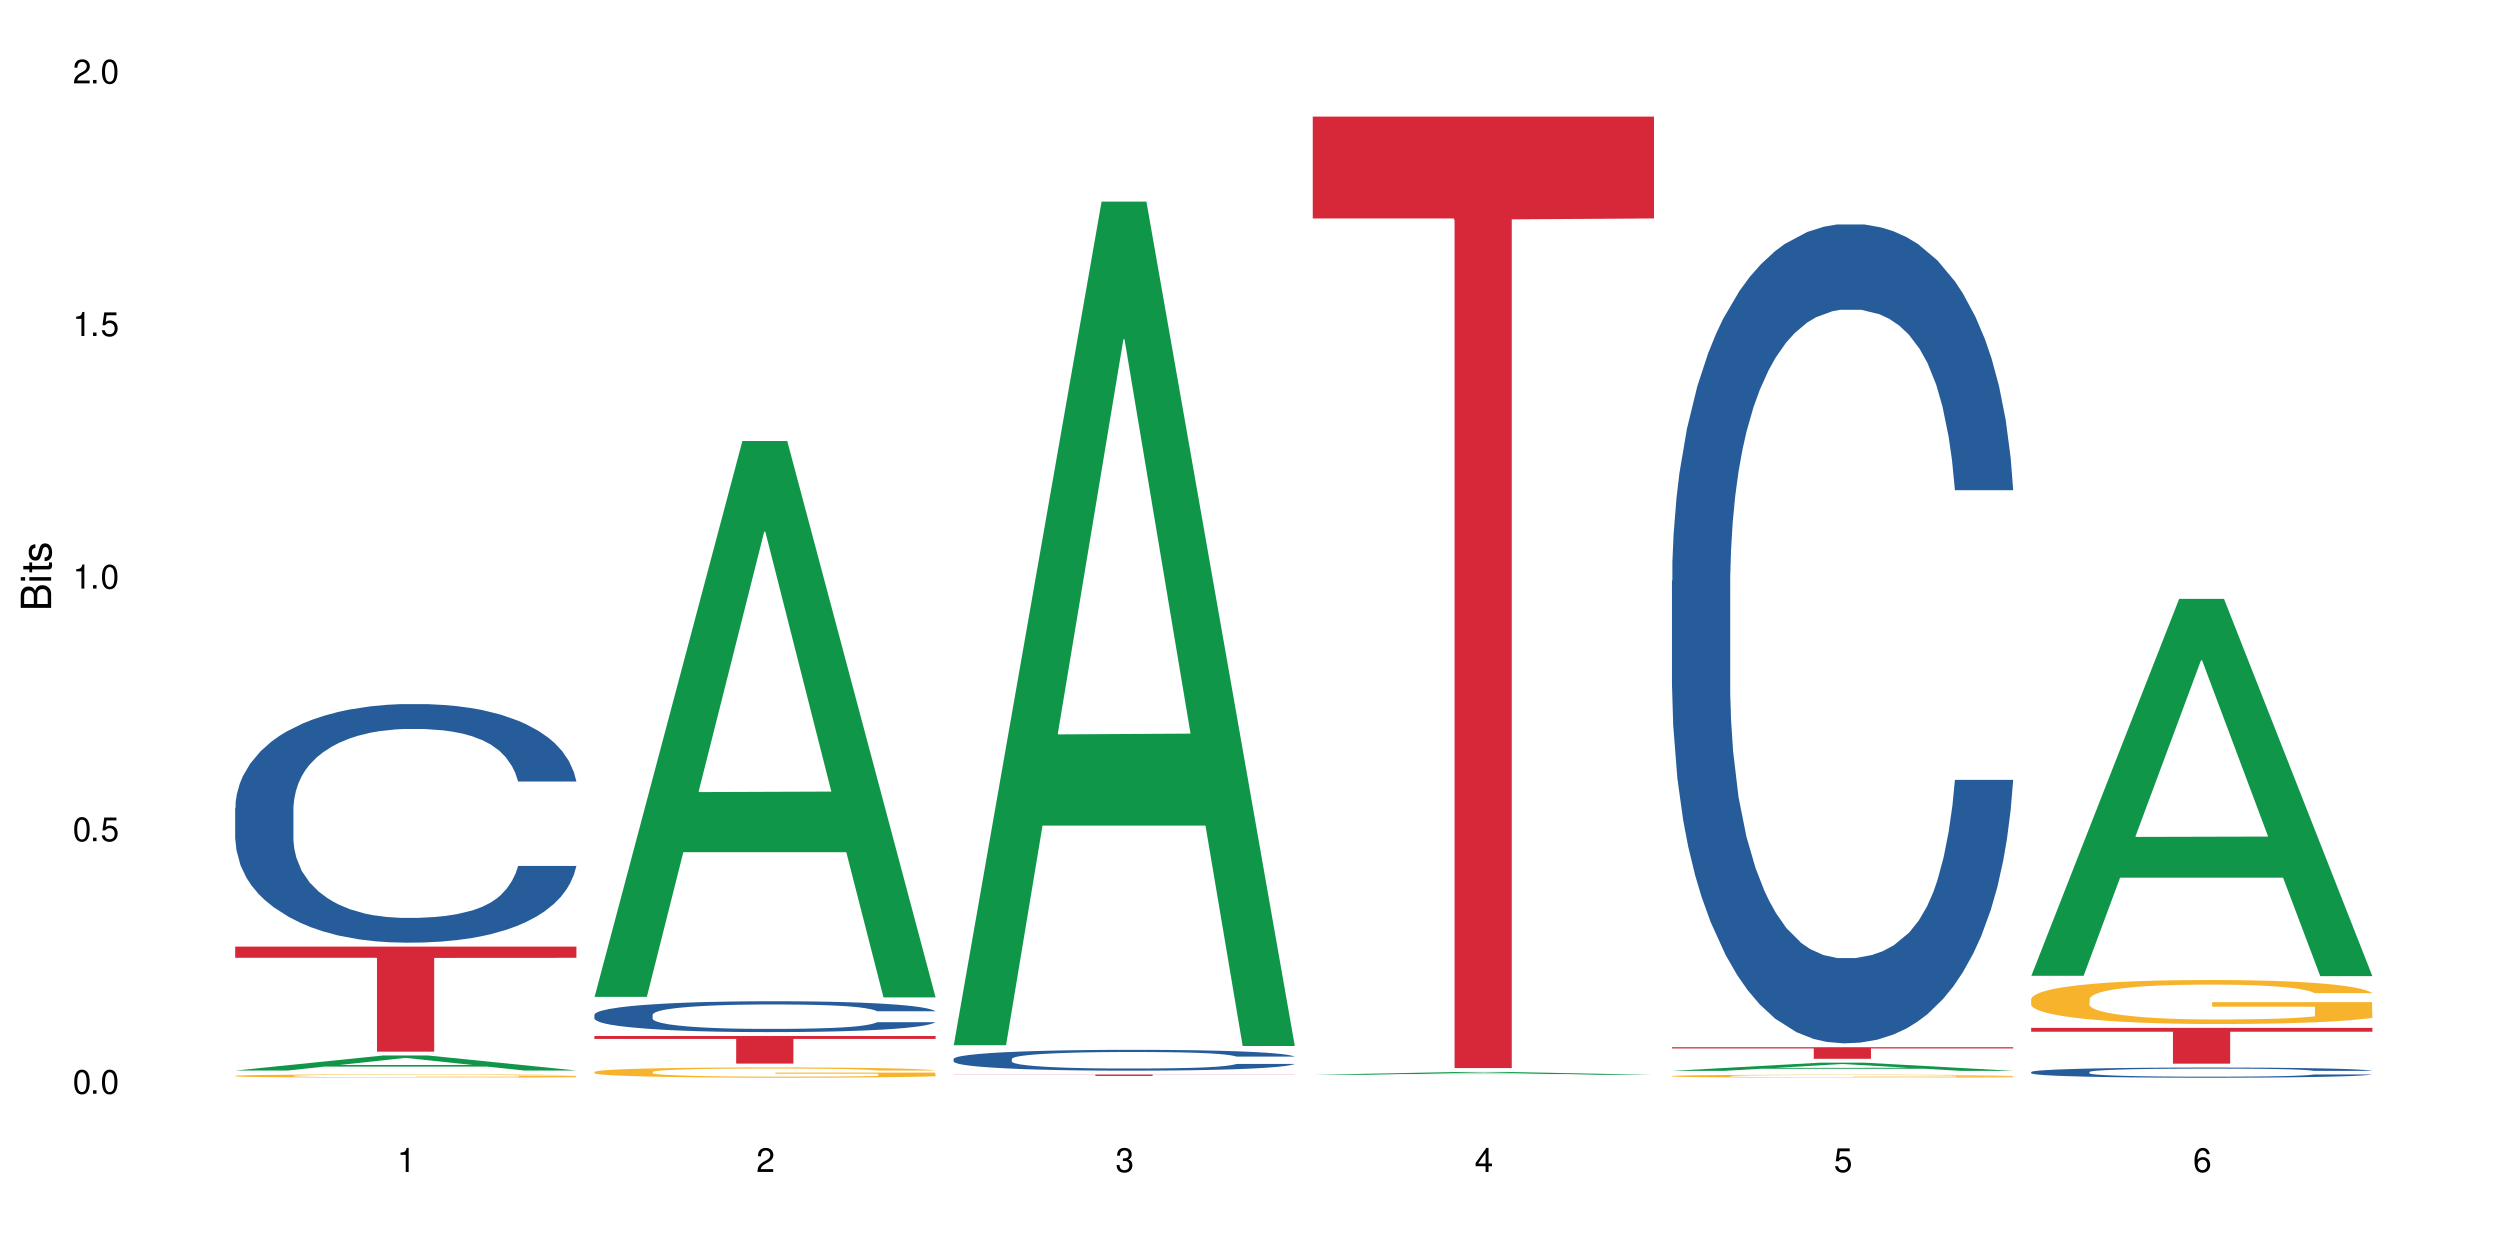
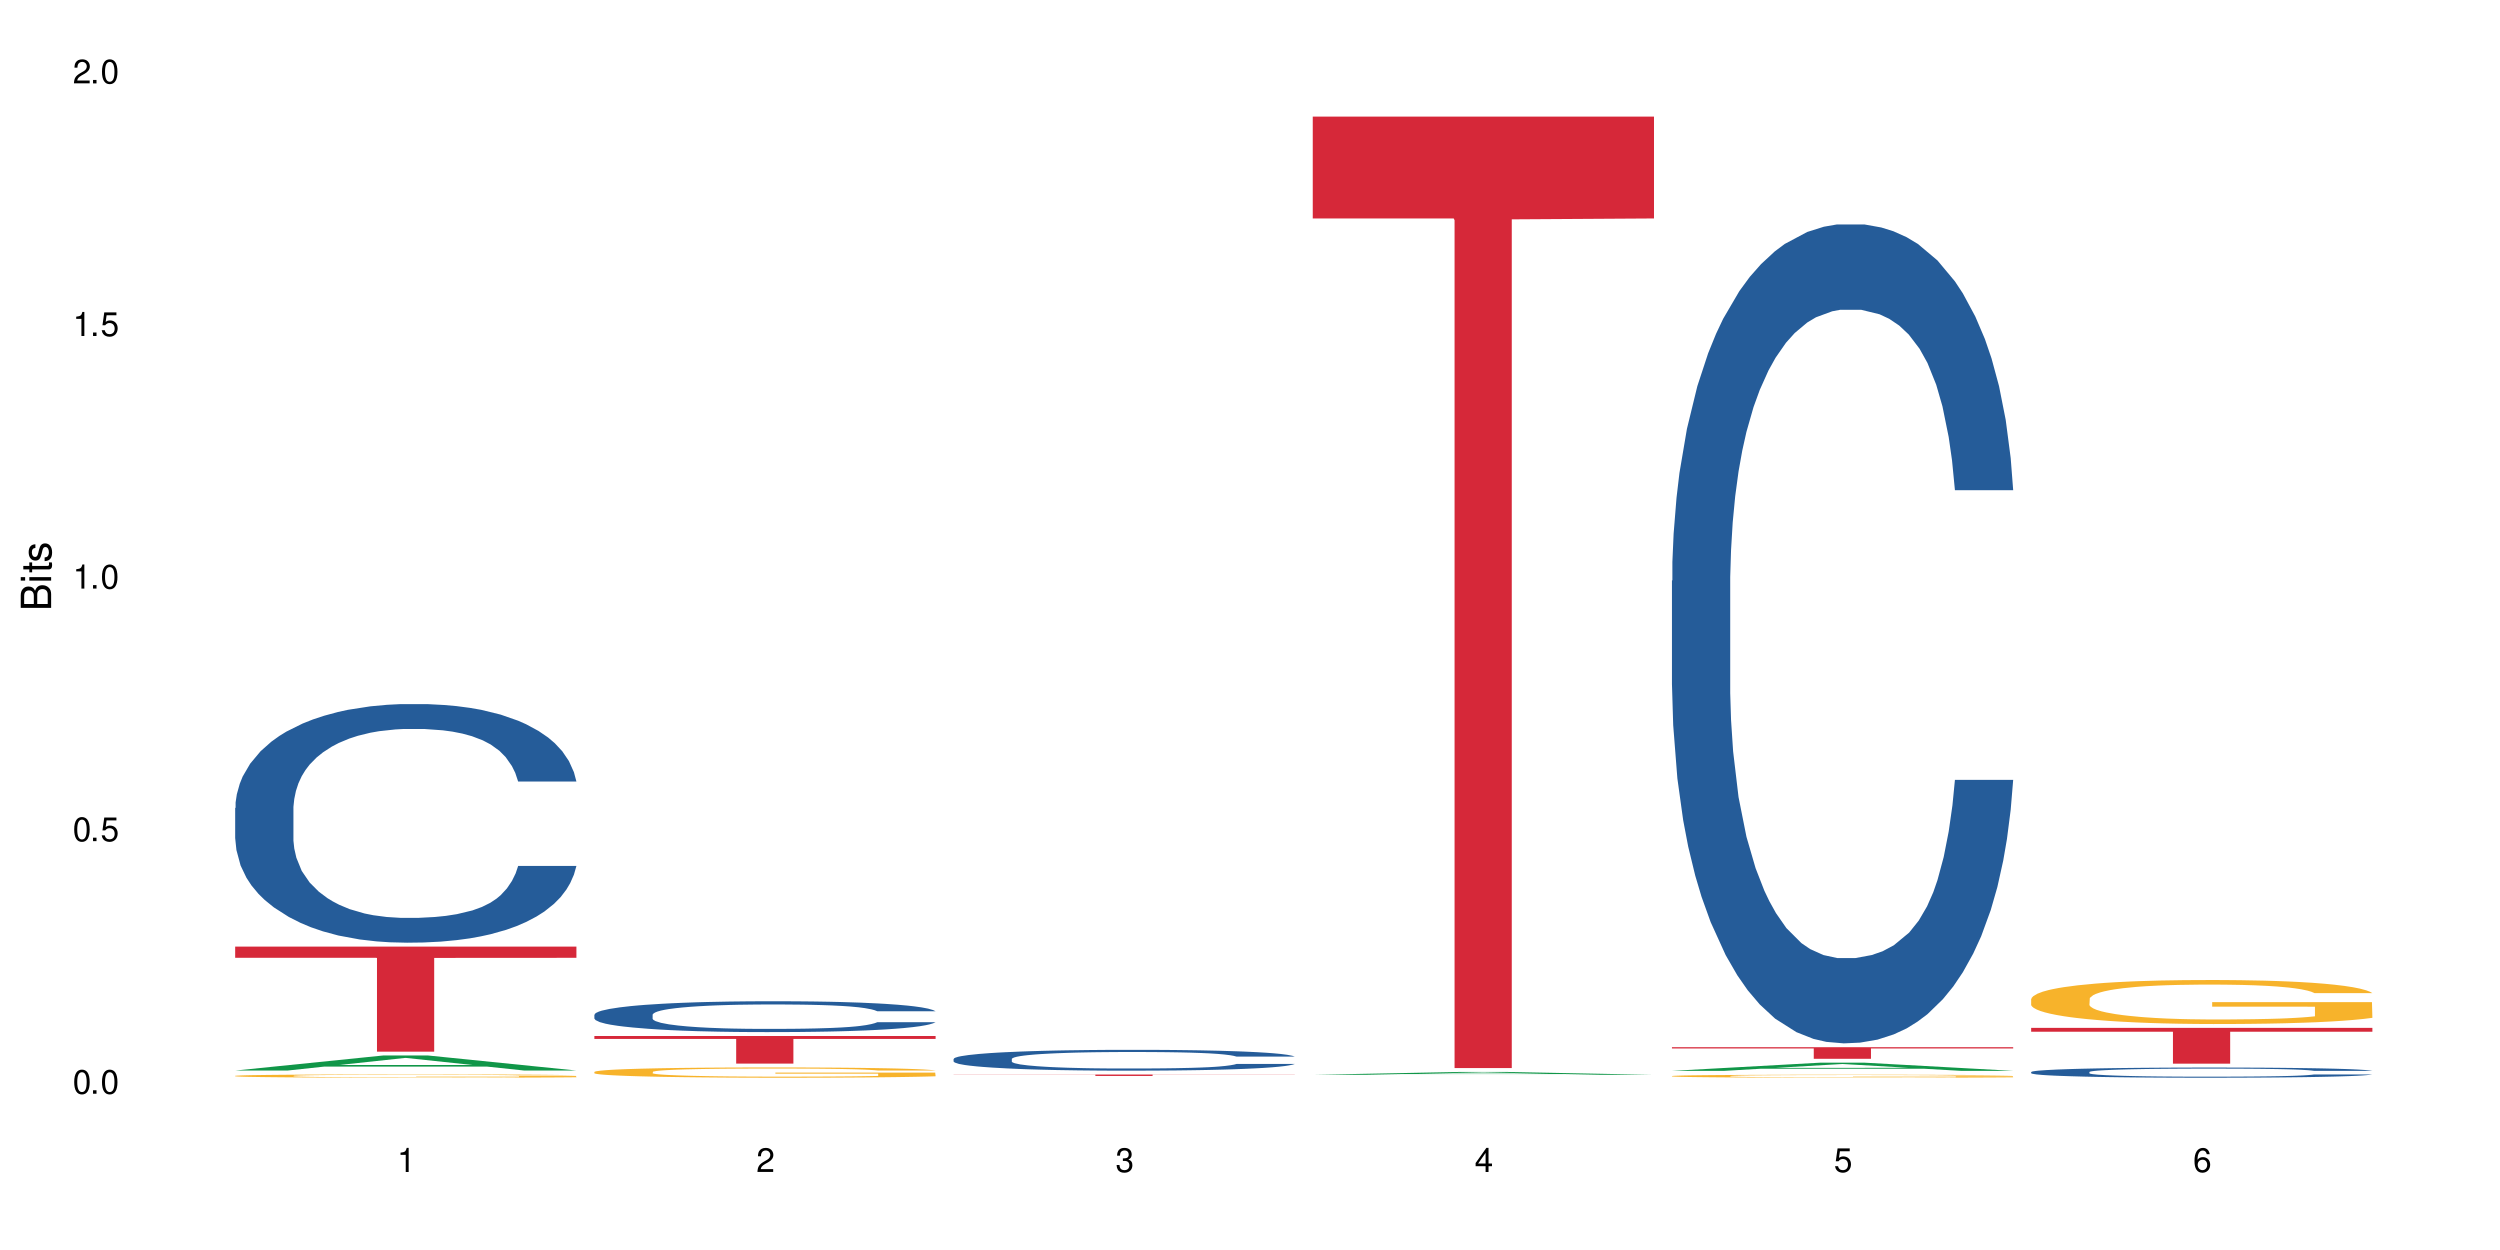
<svg xmlns="http://www.w3.org/2000/svg" xmlns:xlink="http://www.w3.org/1999/xlink" width="720" height="360" viewBox="0 0 720 360">
  <defs>
    <g>
      <g id="glyph-0-0">
</g>
      <g id="glyph-0-1">
        <path d="M 2.641 -6.938 C 2 -6.938 1.422 -6.656 1.078 -6.172 C 0.641 -5.562 0.406 -4.641 0.406 -3.359 C 0.406 -1.016 1.188 0.219 2.641 0.219 C 4.078 0.219 4.859 -1.016 4.859 -3.297 C 4.859 -4.641 4.656 -5.547 4.203 -6.172 C 3.844 -6.656 3.281 -6.938 2.641 -6.938 Z M 2.641 -6.188 C 3.547 -6.188 4 -5.25 4 -3.375 C 4 -1.406 3.562 -0.484 2.625 -0.484 C 1.734 -0.484 1.281 -1.438 1.281 -3.344 C 1.281 -5.25 1.734 -6.188 2.641 -6.188 Z M 2.641 -6.188 " />
      </g>
      <g id="glyph-0-2">
        <path d="M 1.828 -1 L 0.828 -1 L 0.828 0 L 1.828 0 Z M 1.828 -1 " />
      </g>
      <g id="glyph-0-3">
        <path d="M 4.562 -6.797 L 1.062 -6.797 L 0.547 -3.094 L 1.328 -3.094 C 1.719 -3.562 2.047 -3.734 2.578 -3.734 C 3.484 -3.734 4.062 -3.109 4.062 -2.094 C 4.062 -1.125 3.484 -0.531 2.578 -0.531 C 1.828 -0.531 1.375 -0.906 1.188 -1.672 L 0.328 -1.672 C 0.453 -1.109 0.547 -0.844 0.75 -0.594 C 1.125 -0.078 1.828 0.219 2.594 0.219 C 3.969 0.219 4.922 -0.781 4.922 -2.219 C 4.922 -3.562 4.031 -4.484 2.719 -4.484 C 2.25 -4.484 1.859 -4.359 1.469 -4.062 L 1.734 -5.969 L 4.562 -5.969 Z M 4.562 -6.797 " />
      </g>
      <g id="glyph-0-4">
        <path d="M 2.484 -4.938 L 2.484 0 L 3.328 0 L 3.328 -6.938 L 2.766 -6.938 C 2.469 -5.875 2.281 -5.734 0.984 -5.562 L 0.984 -4.938 Z M 2.484 -4.938 " />
      </g>
      <g id="glyph-0-5">
        <path d="M 4.859 -0.828 L 1.281 -0.828 C 1.359 -1.406 1.672 -1.781 2.5 -2.281 L 3.469 -2.828 C 4.406 -3.344 4.906 -4.062 4.906 -4.906 C 4.906 -5.484 4.672 -6.031 4.266 -6.406 C 3.859 -6.766 3.375 -6.938 2.719 -6.938 C 1.859 -6.938 1.219 -6.625 0.844 -6.031 C 0.609 -5.672 0.5 -5.234 0.484 -4.531 L 1.328 -4.531 C 1.359 -5.016 1.406 -5.281 1.531 -5.516 C 1.75 -5.938 2.188 -6.203 2.703 -6.203 C 3.469 -6.203 4.031 -5.641 4.031 -4.891 C 4.031 -4.344 3.719 -3.859 3.125 -3.516 L 2.234 -3 C 0.812 -2.172 0.406 -1.531 0.328 -0.016 L 4.859 -0.016 Z M 4.859 -0.828 " />
      </g>
      <g id="glyph-0-6">
        <path d="M 2.125 -3.188 L 2.578 -3.188 C 3.5 -3.188 3.984 -2.766 3.984 -1.922 C 3.984 -1.062 3.469 -0.531 2.594 -0.531 C 1.656 -0.531 1.203 -1 1.156 -2.016 L 0.312 -2.016 C 0.344 -1.453 0.438 -1.094 0.609 -0.781 C 0.953 -0.109 1.625 0.219 2.547 0.219 C 3.953 0.219 4.859 -0.625 4.859 -1.938 C 4.859 -2.828 4.516 -3.297 3.703 -3.594 C 4.344 -3.844 4.656 -4.328 4.656 -5.031 C 4.656 -6.219 3.875 -6.938 2.578 -6.938 C 1.203 -6.938 0.484 -6.172 0.453 -4.703 L 1.297 -4.703 C 1.312 -5.125 1.344 -5.359 1.453 -5.578 C 1.641 -5.969 2.062 -6.203 2.594 -6.203 C 3.344 -6.203 3.797 -5.75 3.797 -5 C 3.797 -4.516 3.609 -4.219 3.25 -4.047 C 3.016 -3.953 2.703 -3.922 2.125 -3.906 Z M 2.125 -3.188 " />
      </g>
      <g id="glyph-0-7">
        <path d="M 3.141 -1.672 L 3.141 0 L 3.984 0 L 3.984 -1.672 L 4.984 -1.672 L 4.984 -2.438 L 3.984 -2.438 L 3.984 -6.938 L 3.359 -6.938 L 0.266 -2.578 L 0.266 -1.672 Z M 3.141 -2.438 L 1 -2.438 L 3.141 -5.5 Z M 3.141 -2.438 " />
      </g>
      <g id="glyph-0-8">
        <path d="M 4.781 -5.125 C 4.609 -6.266 3.891 -6.938 2.844 -6.938 C 2.094 -6.938 1.422 -6.578 1.031 -5.953 C 0.594 -5.266 0.406 -4.422 0.406 -3.172 C 0.406 -2 0.578 -1.25 0.984 -0.641 C 1.359 -0.078 1.953 0.219 2.703 0.219 C 3.984 0.219 4.922 -0.75 4.922 -2.094 C 4.922 -3.375 4.062 -4.281 2.844 -4.281 C 2.172 -4.281 1.641 -4.031 1.281 -3.516 C 1.281 -5.234 1.828 -6.188 2.797 -6.188 C 3.391 -6.188 3.797 -5.797 3.938 -5.125 Z M 2.734 -3.531 C 3.547 -3.531 4.062 -2.953 4.062 -2.031 C 4.062 -1.156 3.484 -0.531 2.703 -0.531 C 1.922 -0.531 1.328 -1.188 1.328 -2.078 C 1.328 -2.938 1.906 -3.531 2.734 -3.531 Z M 2.734 -3.531 " />
      </g>
      <g id="glyph-1-0">
</g>
      <g id="glyph-1-1">
        <path d="M 0 -0.953 L 0 -4.891 C 0 -5.719 -0.234 -6.344 -0.734 -6.797 C -1.188 -7.234 -1.812 -7.469 -2.5 -7.469 C -3.547 -7.469 -4.188 -7 -4.625 -5.875 C -4.984 -6.688 -5.625 -7.094 -6.531 -7.094 C -7.172 -7.094 -7.734 -6.859 -8.141 -6.391 C -8.562 -5.922 -8.75 -5.344 -8.75 -4.5 L -8.75 -0.953 Z M -4.984 -2.062 L -7.766 -2.062 L -7.766 -4.219 C -7.766 -4.844 -7.688 -5.203 -7.453 -5.5 C -7.219 -5.812 -6.859 -5.969 -6.375 -5.969 C -5.891 -5.969 -5.531 -5.812 -5.297 -5.5 C -5.062 -5.203 -4.984 -4.844 -4.984 -4.219 Z M -0.984 -2.062 L -4 -2.062 L -4 -4.781 C -4 -5.766 -3.438 -6.359 -2.484 -6.359 C -1.547 -6.359 -0.984 -5.766 -0.984 -4.781 Z M -0.984 -2.062 " />
      </g>
      <g id="glyph-1-2">
        <path d="M -6.281 -1.797 L -6.281 -0.797 L 0 -0.797 L 0 -1.797 Z M -8.75 -1.797 L -8.75 -0.797 L -7.484 -0.797 L -7.484 -1.797 Z M -8.75 -1.797 " />
      </g>
      <g id="glyph-1-3">
        <path d="M -6.281 -3.047 L -6.281 -2.016 L -8.016 -2.016 L -8.016 -1.016 L -6.281 -1.016 L -6.281 -0.172 L -5.469 -0.172 L -5.469 -1.016 L -0.719 -1.016 C -0.078 -1.016 0.281 -1.453 0.281 -2.234 C 0.281 -2.5 0.25 -2.719 0.188 -3.047 L -0.641 -3.047 C -0.609 -2.906 -0.594 -2.766 -0.594 -2.562 C -0.594 -2.141 -0.719 -2.016 -1.156 -2.016 L -5.469 -2.016 L -5.469 -3.047 Z M -6.281 -3.047 " />
      </g>
      <g id="glyph-1-4">
        <path d="M -4.531 -5.25 C -5.766 -5.25 -6.469 -4.422 -6.469 -2.969 C -6.469 -1.516 -5.719 -0.562 -4.547 -0.562 C -3.562 -0.562 -3.094 -1.062 -2.734 -2.562 L -2.516 -3.484 C -2.344 -4.188 -2.094 -4.469 -1.641 -4.469 C -1.047 -4.469 -0.641 -3.875 -0.641 -3 C -0.641 -2.453 -0.797 -2 -1.062 -1.75 C -1.25 -1.594 -1.422 -1.531 -1.875 -1.469 L -1.875 -0.406 C -0.422 -0.453 0.281 -1.266 0.281 -2.922 C 0.281 -4.5 -0.5 -5.516 -1.719 -5.516 C -2.656 -5.516 -3.172 -4.984 -3.469 -3.734 L -3.703 -2.766 C -3.891 -1.953 -4.156 -1.609 -4.594 -1.609 C -5.188 -1.609 -5.547 -2.125 -5.547 -2.938 C -5.547 -3.75 -5.203 -4.172 -4.531 -4.203 Z M -4.531 -5.25 " />
      </g>
    </g>
  </defs>
-   <rect x="-72" y="-36" width="864" height="432" fill="rgb(100%, 100%, 100%)" fill-opacity="1" />
  <path fill-rule="nonzero" fill="rgb(6.275%, 58.824%, 28.235%)" fill-opacity="1" d="M 67.73 308.312 L 67.836 308.309 L 110.359 303.98 L 123.273 303.98 L 166.008 308.316 L 150.992 308.316 L 140.281 307.184 L 93.352 307.184 L 82.852 308.312 L 67.73 308.312 L 97.863 306.715 L 135.977 306.711 L 116.973 304.688 L 116.766 304.684 L 116.555 304.695 L 97.758 306.711 L 97.863 306.715 Z M 67.73 308.312 " />
  <path fill-rule="nonzero" fill="rgb(14.51%, 36.078%, 60%)" fill-opacity="1" d="M 67.73 232.688 L 67.852 232.625 L 67.852 231.117 L 68.211 228.73 L 69.051 225.719 L 69.887 223.645 L 72.047 219.941 L 75.043 216.359 L 78.156 213.598 L 80.434 211.965 L 82.473 210.707 L 87.145 208.383 L 90.145 207.191 L 93.379 206.125 L 97.332 205.055 L 100.211 204.426 L 106.684 203.422 L 111.477 202.984 L 115.191 202.793 L 123.223 202.793 L 128.016 203.047 L 131.492 203.359 L 135.324 203.863 L 138.562 204.426 L 144.195 205.809 L 149.227 207.566 L 151.504 208.574 L 155.102 210.52 L 157.855 212.402 L 159.773 214.035 L 161.934 216.359 L 163.848 219.188 L 165.289 222.391 L 166.008 225.09 L 149.227 225.09 L 148.391 222.578 L 147.43 220.629 L 145.633 218.055 L 143.836 216.234 L 141.316 214.414 L 139.039 213.219 L 135.926 212.027 L 133.168 211.273 L 130.293 210.707 L 127.535 210.332 L 122.262 209.953 L 116.148 209.953 L 113.871 210.078 L 109.199 210.582 L 106.684 211.023 L 103.086 211.902 L 100.57 212.719 L 97.574 213.973 L 95.535 215.043 L 93.02 216.676 L 91.223 218.117 L 89.184 220.191 L 87.984 221.762 L 86.906 223.52 L 85.949 225.594 L 85.23 227.789 L 84.75 230.113 L 84.508 232.375 L 84.508 242.109 L 84.75 244.371 L 85.348 247.008 L 86.906 250.84 L 89.184 254.168 L 91.82 256.805 L 94.336 258.688 L 95.777 259.566 L 97.691 260.574 L 100.688 261.828 L 105.004 263.086 L 107.52 263.586 L 111.355 264.09 L 115.312 264.34 L 120.586 264.34 L 125.258 264.09 L 128.375 263.777 L 131.609 263.273 L 136.043 262.207 L 138.801 261.199 L 141.199 260.008 L 142.996 258.812 L 144.195 257.809 L 145.992 255.863 L 147.43 253.727 L 148.508 251.531 L 149.227 249.395 L 166.008 249.395 L 165.289 251.906 L 164.207 254.355 L 163.129 256.176 L 161.453 258.375 L 159.535 260.32 L 156.777 262.52 L 154.5 263.965 L 151.504 265.535 L 148.75 266.727 L 145.754 267.797 L 141.316 269.051 L 138.441 269.68 L 135.324 270.246 L 131.609 270.746 L 126.938 271.188 L 121.902 271.438 L 117.227 271.5 L 112.195 271.375 L 108.48 271.125 L 103.566 270.559 L 97.453 269.43 L 93.02 268.234 L 89.543 267.043 L 86.547 265.785 L 83.191 264.09 L 78.875 261.328 L 76.238 259.191 L 74.441 257.434 L 72.406 254.984 L 70.969 252.785 L 69.289 249.27 L 68.09 244.809 L 67.73 241.355 Z M 67.73 232.688 " />
  <path fill-rule="nonzero" fill="rgb(96.863%, 70.196%, 16.863%)" fill-opacity="1" d="M 67.73 309.836 L 67.852 309.836 L 67.852 309.82 L 68.332 309.781 L 69.527 309.727 L 71.086 309.68 L 72.766 309.645 L 73.844 309.629 L 75.641 309.602 L 77.199 309.582 L 81.152 309.543 L 86.188 309.504 L 88.945 309.488 L 92.059 309.477 L 96.496 309.457 L 98.531 309.453 L 104.766 309.438 L 111.836 309.43 L 119.625 309.426 L 123.223 309.426 L 128.133 309.43 L 134.848 309.441 L 138.68 309.449 L 141.676 309.457 L 144.793 309.469 L 148.629 309.488 L 152.223 309.508 L 155.102 309.527 L 157.977 309.555 L 160.375 309.582 L 162.41 309.613 L 164.207 309.652 L 165.289 309.68 L 166.008 309.711 L 149.348 309.711 L 148.391 309.68 L 147.309 309.656 L 145.512 309.629 L 141.918 309.59 L 138.562 309.57 L 135.684 309.555 L 132.09 309.543 L 128.613 309.535 L 124.66 309.527 L 115.91 309.527 L 110.156 309.535 L 106.801 309.539 L 104.406 309.547 L 101.047 309.562 L 99.012 309.57 L 97.812 309.578 L 94.219 309.605 L 91.82 309.629 L 90.504 309.645 L 88.824 309.672 L 87.625 309.695 L 86.309 309.73 L 85.59 309.758 L 84.629 309.816 L 84.508 309.973 L 84.871 310.008 L 85.59 310.043 L 86.547 310.074 L 87.984 310.109 L 89.422 310.133 L 91.941 310.168 L 94.098 310.191 L 95.777 310.207 L 99.012 310.23 L 100.328 310.238 L 103.445 310.254 L 106.684 310.266 L 110.637 310.273 L 113.633 310.281 L 118.426 310.285 L 124.539 310.285 L 131.73 310.281 L 136.285 310.273 L 139.398 310.266 L 141.438 310.258 L 143.953 310.25 L 145.754 310.242 L 147.43 310.23 L 149.469 310.215 L 149.469 310.008 L 119.863 310.008 L 119.863 309.91 L 165.887 309.906 L 166.008 310.25 L 163.488 310.273 L 160.375 310.297 L 157.379 310.312 L 154.262 310.328 L 149.828 310.344 L 146.23 310.355 L 140.719 310.367 L 135.684 310.375 L 130.41 310.383 L 115.312 310.383 L 110.039 310.379 L 105.844 310.371 L 102.008 310.363 L 98.172 310.352 L 93.379 310.332 L 90.262 310.316 L 87.027 310.301 L 83.789 310.277 L 80.914 310.254 L 77.078 310.215 L 75.043 310.188 L 73.125 310.156 L 71.688 310.133 L 70.367 310.102 L 69.41 310.07 L 68.449 310.031 L 67.969 310 L 67.73 309.973 Z M 67.73 309.836 " />
  <path fill-rule="nonzero" fill="rgb(83.922%, 15.686%, 22.353%)" fill-opacity="1" d="M 67.73 272.613 L 166.008 272.613 L 166.008 275.852 L 125.047 275.879 L 125.047 302.871 L 108.57 302.871 L 108.57 275.906 L 108.332 275.852 L 67.73 275.852 Z M 67.73 272.613 " />
-   <path fill-rule="nonzero" fill="rgb(6.275%, 58.824%, 28.235%)" fill-opacity="1" d="M 171.18 287.105 L 171.285 286.953 L 213.809 127.008 L 226.723 127.008 L 269.453 287.254 L 254.441 287.254 L 243.73 245.426 L 196.797 245.426 L 186.297 287.105 L 171.18 287.105 L 201.312 228.121 L 239.426 227.973 L 220.422 153.188 L 220.211 153.039 L 220 153.492 L 201.207 227.973 L 201.312 228.121 Z M 171.18 287.105 " />
  <path fill-rule="nonzero" fill="rgb(14.51%, 36.078%, 60%)" fill-opacity="1" d="M 171.18 292.23 L 171.297 292.223 L 171.297 292.027 L 171.66 291.719 L 172.496 291.328 L 173.336 291.062 L 175.492 290.582 L 178.488 290.121 L 181.605 289.762 L 183.883 289.551 L 185.922 289.391 L 190.594 289.09 L 193.59 288.934 L 196.828 288.797 L 200.781 288.656 L 203.656 288.578 L 210.129 288.445 L 214.922 288.391 L 218.641 288.367 L 226.668 288.367 L 231.461 288.398 L 234.938 288.438 L 238.773 288.504 L 242.008 288.578 L 247.641 288.754 L 252.676 288.984 L 254.953 289.113 L 258.547 289.363 L 261.305 289.609 L 263.223 289.82 L 265.379 290.121 L 267.297 290.484 L 268.734 290.898 L 269.453 291.246 L 252.676 291.246 L 251.836 290.922 L 250.879 290.672 L 249.082 290.34 L 247.281 290.102 L 244.766 289.867 L 242.488 289.715 L 239.371 289.559 L 236.617 289.461 L 233.738 289.391 L 230.984 289.34 L 225.711 289.293 L 219.598 289.293 L 217.32 289.309 L 212.645 289.371 L 210.129 289.43 L 206.535 289.543 L 204.016 289.648 L 201.02 289.812 L 198.984 289.949 L 196.469 290.16 L 194.668 290.348 L 192.633 290.613 L 191.434 290.816 L 190.355 291.043 L 189.395 291.312 L 188.676 291.598 L 188.199 291.898 L 187.957 292.188 L 187.957 293.449 L 188.199 293.738 L 188.797 294.082 L 190.355 294.574 L 192.633 295.008 L 195.27 295.348 L 197.785 295.59 L 199.223 295.703 L 201.141 295.836 L 204.137 295.996 L 208.453 296.16 L 210.969 296.223 L 214.805 296.289 L 218.758 296.32 L 224.031 296.32 L 228.707 296.289 L 231.82 296.25 L 235.059 296.184 L 239.492 296.047 L 242.25 295.914 L 244.645 295.762 L 246.445 295.605 L 247.641 295.477 L 249.441 295.227 L 250.879 294.949 L 251.957 294.664 L 252.676 294.391 L 269.453 294.391 L 268.734 294.715 L 267.656 295.031 L 266.578 295.266 L 264.898 295.551 L 262.984 295.801 L 260.227 296.086 L 257.949 296.273 L 254.953 296.477 L 252.195 296.629 L 249.199 296.77 L 244.766 296.93 L 241.891 297.012 L 238.773 297.086 L 235.059 297.148 L 230.383 297.207 L 225.352 297.238 L 220.676 297.246 L 215.645 297.23 L 211.926 297.199 L 207.012 297.125 L 200.902 296.98 L 196.469 296.824 L 192.992 296.672 L 189.996 296.508 L 186.641 296.289 L 182.324 295.93 L 179.688 295.656 L 177.891 295.43 L 175.852 295.113 L 174.414 294.828 L 172.738 294.371 L 171.539 293.797 L 171.18 293.352 Z M 171.18 292.23 " />
  <path fill-rule="nonzero" fill="rgb(96.863%, 70.196%, 16.863%)" fill-opacity="1" d="M 171.18 308.691 L 171.297 308.691 L 171.297 308.637 L 171.777 308.516 L 172.977 308.348 L 174.535 308.211 L 176.211 308.102 L 177.293 308.043 L 179.09 307.965 L 180.648 307.902 L 184.602 307.781 L 189.637 307.668 L 192.391 307.621 L 195.508 307.574 L 199.941 307.523 L 201.98 307.504 L 208.211 307.461 L 215.281 307.434 L 223.074 307.426 L 226.668 307.43 L 231.582 307.438 L 238.293 307.469 L 242.129 307.496 L 245.125 307.523 L 248.242 307.559 L 252.078 307.613 L 255.672 307.676 L 258.547 307.742 L 261.426 307.824 L 263.82 307.91 L 265.859 308.004 L 267.656 308.117 L 268.734 308.211 L 269.453 308.305 L 252.797 308.305 L 251.836 308.211 L 250.758 308.141 L 248.961 308.051 L 247.164 307.984 L 245.363 307.934 L 242.008 307.863 L 239.133 307.82 L 235.539 307.781 L 232.062 307.758 L 228.105 307.742 L 225.711 307.734 L 219.359 307.734 L 213.605 307.754 L 210.25 307.777 L 207.852 307.797 L 204.496 307.84 L 202.461 307.871 L 201.262 307.895 L 197.664 307.977 L 195.27 308.051 L 193.949 308.105 L 192.273 308.184 L 191.074 308.258 L 189.754 308.367 L 189.035 308.445 L 188.078 308.629 L 187.957 309.117 L 188.316 309.219 L 189.035 309.332 L 189.996 309.43 L 191.434 309.531 L 192.871 309.609 L 195.387 309.715 L 197.547 309.785 L 199.223 309.832 L 202.461 309.902 L 203.777 309.93 L 206.895 309.977 L 210.129 310.016 L 214.086 310.047 L 217.082 310.062 L 221.875 310.078 L 227.988 310.078 L 235.18 310.059 L 239.73 310.039 L 242.848 310.016 L 244.887 310 L 247.402 309.969 L 249.199 309.941 L 250.879 309.91 L 252.914 309.867 L 252.914 309.219 L 223.312 309.219 L 223.312 308.914 L 269.336 308.91 L 269.453 309.969 L 266.938 310.043 L 263.82 310.113 L 260.824 310.164 L 257.711 310.211 L 253.273 310.262 L 249.68 310.297 L 244.168 310.332 L 239.133 310.359 L 233.859 310.375 L 229.184 310.383 L 223.672 310.383 L 218.758 310.379 L 213.484 310.363 L 209.289 310.34 L 205.457 310.312 L 201.621 310.277 L 196.828 310.223 L 193.711 310.176 L 190.473 310.121 L 187.238 310.051 L 184.363 309.98 L 182.445 309.922 L 180.527 309.859 L 178.488 309.777 L 176.57 309.684 L 175.133 309.602 L 173.816 309.508 L 172.855 309.418 L 171.898 309.297 L 171.418 309.199 L 171.18 309.113 Z M 171.18 308.691 " />
  <path fill-rule="nonzero" fill="rgb(83.922%, 15.686%, 22.353%)" fill-opacity="1" d="M 171.18 298.359 L 269.453 298.359 L 269.453 299.211 L 228.496 299.219 L 228.496 306.312 L 212.02 306.312 L 212.02 299.227 L 211.777 299.211 L 171.18 299.211 Z M 171.18 298.359 " />
-   <path fill-rule="nonzero" fill="rgb(6.275%, 58.824%, 28.235%)" fill-opacity="1" d="M 274.629 301.016 L 274.73 300.785 L 317.254 58.07 L 330.168 58.07 L 372.902 301.242 L 357.887 301.242 L 347.18 237.766 L 300.246 237.766 L 289.746 301.016 L 274.629 301.016 L 304.762 211.508 L 342.875 211.281 L 323.871 97.801 L 323.66 97.57 L 323.449 98.254 L 304.656 211.281 L 304.762 211.508 Z M 274.629 301.016 " />
  <path fill-rule="nonzero" fill="rgb(14.51%, 36.078%, 60%)" fill-opacity="1" d="M 274.629 304.965 L 274.746 304.961 L 274.746 304.828 L 275.105 304.621 L 275.945 304.355 L 276.785 304.176 L 278.941 303.852 L 281.938 303.539 L 285.055 303.297 L 287.332 303.156 L 289.367 303.047 L 294.043 302.844 L 297.039 302.738 L 300.273 302.645 L 304.23 302.551 L 307.105 302.496 L 313.578 302.41 L 318.371 302.371 L 322.086 302.355 L 330.117 302.355 L 334.91 302.375 L 338.387 302.402 L 342.223 302.449 L 345.457 302.496 L 351.09 302.617 L 356.125 302.77 L 358.402 302.859 L 361.996 303.027 L 364.754 303.195 L 366.672 303.336 L 368.828 303.539 L 370.746 303.785 L 372.184 304.066 L 372.902 304.301 L 356.125 304.301 L 355.285 304.082 L 354.324 303.91 L 352.527 303.688 L 350.73 303.527 L 348.215 303.367 L 345.938 303.266 L 342.82 303.16 L 340.062 303.094 L 337.188 303.047 L 334.43 303.012 L 329.156 302.98 L 323.047 302.98 L 320.77 302.992 L 316.094 303.035 L 313.578 303.074 L 309.98 303.148 L 307.465 303.223 L 304.469 303.332 L 302.434 303.426 L 299.914 303.566 L 298.117 303.691 L 296.078 303.875 L 294.883 304.012 L 293.801 304.164 L 292.844 304.344 L 292.125 304.535 L 291.645 304.738 L 291.406 304.938 L 291.406 305.785 L 291.645 305.984 L 292.246 306.215 L 293.801 306.551 L 296.078 306.84 L 298.715 307.07 L 301.234 307.234 L 302.672 307.312 L 304.59 307.398 L 307.586 307.508 L 311.898 307.617 L 314.418 307.664 L 318.25 307.707 L 322.207 307.727 L 327.48 307.727 L 332.152 307.707 L 335.27 307.68 L 338.508 307.637 L 342.941 307.543 L 345.695 307.453 L 348.094 307.352 L 349.891 307.246 L 351.09 307.156 L 352.887 306.988 L 354.324 306.801 L 355.406 306.609 L 356.125 306.422 L 372.902 306.422 L 372.184 306.641 L 371.105 306.855 L 370.027 307.016 L 368.348 307.207 L 366.43 307.379 L 363.676 307.57 L 361.398 307.695 L 358.402 307.832 L 355.645 307.938 L 352.648 308.031 L 348.215 308.141 L 345.336 308.195 L 342.223 308.242 L 338.508 308.289 L 333.832 308.324 L 328.797 308.348 L 324.125 308.352 L 319.09 308.344 L 315.375 308.32 L 310.461 308.27 L 304.348 308.172 L 299.914 308.066 L 296.438 307.965 L 293.441 307.855 L 290.086 307.707 L 285.773 307.465 L 283.137 307.277 L 281.34 307.125 L 279.301 306.91 L 277.863 306.719 L 276.184 306.414 L 274.988 306.023 L 274.629 305.723 Z M 274.629 304.965 " />
  <path fill-rule="nonzero" fill="rgb(83.922%, 15.686%, 22.353%)" fill-opacity="1" d="M 274.629 309.465 L 372.902 309.465 L 372.902 309.508 L 331.945 309.508 L 331.945 309.875 L 315.465 309.875 L 315.465 309.508 L 274.629 309.508 Z M 274.629 309.465 " />
  <path fill-rule="nonzero" fill="rgb(6.275%, 58.824%, 28.235%)" fill-opacity="1" d="M 378.074 309.547 L 378.18 309.547 L 420.703 308.711 L 433.617 308.711 L 476.352 309.551 L 461.336 309.551 L 450.625 309.332 L 403.695 309.332 L 393.195 309.547 L 378.074 309.547 L 408.207 309.238 L 446.32 309.238 L 427.316 308.848 L 427.109 308.848 L 426.898 308.852 L 408.105 309.238 L 408.207 309.238 Z M 378.074 309.547 " />
  <path fill-rule="nonzero" fill="rgb(83.922%, 15.686%, 22.353%)" fill-opacity="1" d="M 378.074 33.586 L 476.352 33.586 L 476.352 62.914 L 435.391 63.172 L 435.391 307.602 L 418.914 307.602 L 418.914 63.43 L 418.676 62.914 L 378.074 62.914 Z M 378.074 33.586 " />
  <path fill-rule="nonzero" fill="rgb(6.275%, 58.824%, 28.235%)" fill-opacity="1" d="M 481.523 308.402 L 481.629 308.402 L 524.152 306.055 L 537.066 306.055 L 579.797 308.406 L 564.785 308.406 L 554.074 307.793 L 507.141 307.793 L 496.641 308.402 L 481.523 308.402 L 511.656 307.539 L 549.77 307.535 L 530.766 306.438 L 530.555 306.438 L 530.348 306.445 L 511.551 307.535 L 511.656 307.539 Z M 481.523 308.402 " />
  <path fill-rule="nonzero" fill="rgb(14.51%, 36.078%, 60%)" fill-opacity="1" d="M 481.523 167.266 L 481.645 167.051 L 481.645 161.875 L 482.004 153.684 L 482.84 143.336 L 483.68 136.223 L 485.836 123.504 L 488.832 111.215 L 491.949 101.73 L 494.227 96.125 L 496.266 91.812 L 500.938 83.836 L 503.934 79.742 L 507.172 76.078 L 511.125 72.41 L 514 70.258 L 520.473 66.809 L 525.27 65.297 L 528.984 64.652 L 537.012 64.652 L 541.809 65.512 L 545.281 66.59 L 549.117 68.316 L 552.352 70.258 L 557.984 75 L 563.02 81.035 L 565.297 84.484 L 568.891 91.168 L 571.648 97.633 L 573.566 103.238 L 575.723 111.215 L 577.641 120.918 L 579.078 131.91 L 579.797 141.18 L 563.02 141.18 L 562.18 132.559 L 561.223 125.875 L 559.426 117.035 L 557.625 110.785 L 555.109 104.531 L 552.832 100.438 L 549.715 96.34 L 546.961 93.754 L 544.082 91.812 L 541.328 90.52 L 536.055 89.227 L 529.941 89.227 L 527.664 89.656 L 522.992 91.383 L 520.473 92.891 L 516.879 95.91 L 514.363 98.711 L 511.367 103.023 L 509.328 106.688 L 506.812 112.293 L 505.012 117.25 L 502.977 124.367 L 501.777 129.754 L 500.699 135.793 L 499.738 142.906 L 499.02 150.449 L 498.543 158.426 L 498.301 166.188 L 498.301 199.602 L 498.543 207.363 L 499.141 216.418 L 500.699 229.566 L 502.977 240.992 L 505.613 250.047 L 508.129 256.512 L 509.566 259.531 L 511.484 262.98 L 514.48 267.293 L 518.797 271.605 L 521.312 273.328 L 525.148 275.055 L 529.102 275.914 L 534.375 275.914 L 539.051 275.055 L 542.168 273.977 L 545.402 272.25 L 549.836 268.586 L 552.594 265.137 L 554.988 261.039 L 556.789 256.945 L 557.984 253.496 L 559.785 246.812 L 561.223 239.484 L 562.301 231.938 L 563.02 224.609 L 579.797 224.609 L 579.078 233.23 L 578 241.641 L 576.922 247.891 L 575.246 255.438 L 573.328 262.117 L 570.57 269.664 L 568.293 274.621 L 565.297 280.012 L 562.539 284.105 L 559.543 287.773 L 555.109 292.082 L 552.234 294.238 L 549.117 296.18 L 545.402 297.902 L 540.727 299.414 L 535.695 300.277 L 531.02 300.492 L 525.988 300.059 L 522.27 299.199 L 517.359 297.258 L 511.246 293.379 L 506.812 289.281 L 503.336 285.184 L 500.34 280.875 L 496.984 275.055 L 492.668 265.566 L 490.031 258.238 L 488.234 252.203 L 486.195 243.793 L 484.758 236.25 L 483.082 224.176 L 481.883 208.871 L 481.523 197.016 Z M 481.523 167.266 " />
  <path fill-rule="nonzero" fill="rgb(96.863%, 70.196%, 16.863%)" fill-opacity="1" d="M 481.523 309.891 L 481.645 309.887 L 481.645 309.871 L 482.121 309.836 L 483.32 309.789 L 484.879 309.746 L 486.555 309.715 L 487.637 309.699 L 489.434 309.676 L 490.992 309.656 L 494.945 309.621 L 499.98 309.59 L 502.734 309.574 L 505.852 309.562 L 510.285 309.547 L 512.324 309.539 L 518.555 309.527 L 525.629 309.52 L 537.012 309.52 L 541.926 309.523 L 548.637 309.531 L 552.473 309.539 L 555.469 309.547 L 558.586 309.555 L 562.422 309.57 L 566.016 309.59 L 568.891 309.609 L 571.77 309.633 L 574.164 309.66 L 576.203 309.688 L 578 309.719 L 579.078 309.746 L 579.797 309.777 L 563.141 309.777 L 562.18 309.746 L 561.102 309.727 L 559.305 309.699 L 557.508 309.68 L 555.711 309.668 L 552.352 309.645 L 549.477 309.633 L 545.883 309.621 L 542.406 309.613 L 538.449 309.609 L 529.703 309.609 L 523.949 309.613 L 520.594 309.621 L 518.195 309.625 L 514.84 309.641 L 512.805 309.648 L 508.008 309.68 L 505.613 309.703 L 504.293 309.715 L 502.617 309.738 L 501.418 309.762 L 500.098 309.793 L 499.379 309.816 L 498.422 309.871 L 498.301 310.012 L 498.66 310.043 L 499.379 310.074 L 500.34 310.105 L 501.777 310.133 L 503.215 310.156 L 505.73 310.188 L 507.891 310.207 L 509.566 310.223 L 512.805 310.242 L 514.121 310.25 L 517.238 310.266 L 520.473 310.277 L 524.43 310.285 L 527.426 310.289 L 532.219 310.293 L 538.332 310.293 L 545.523 310.289 L 550.078 310.285 L 553.191 310.277 L 555.23 310.27 L 557.746 310.262 L 559.543 310.254 L 561.223 310.246 L 563.258 310.234 L 563.258 310.043 L 533.656 310.043 L 533.656 309.953 L 579.68 309.953 L 579.797 310.262 L 577.281 310.285 L 574.164 310.305 L 571.168 310.32 L 568.055 310.336 L 563.617 310.348 L 560.023 310.359 L 554.512 310.371 L 549.477 310.375 L 544.203 310.383 L 529.102 310.383 L 523.828 310.379 L 519.637 310.371 L 511.965 310.355 L 507.172 310.336 L 504.055 310.324 L 500.82 310.309 L 497.582 310.289 L 494.707 310.266 L 492.789 310.25 L 490.871 310.23 L 488.832 310.207 L 486.918 310.18 L 485.477 310.156 L 484.16 310.129 L 483.199 310.102 L 482.242 310.066 L 481.762 310.035 L 481.523 310.012 Z M 481.523 309.891 " />
  <path fill-rule="nonzero" fill="rgb(83.922%, 15.686%, 22.353%)" fill-opacity="1" d="M 481.523 301.602 L 579.797 301.602 L 579.797 301.961 L 538.84 301.965 L 538.84 304.941 L 522.363 304.941 L 522.363 301.965 L 522.121 301.961 L 481.523 301.961 Z M 481.523 301.602 " />
-   <path fill-rule="nonzero" fill="rgb(6.275%, 58.824%, 28.235%)" fill-opacity="1" d="M 584.973 281.027 L 585.074 280.926 L 627.598 172.469 L 640.512 172.469 L 683.246 281.129 L 668.23 281.129 L 657.523 252.766 L 610.59 252.766 L 600.09 281.027 L 584.973 281.027 L 615.105 241.031 L 653.219 240.93 L 634.215 190.219 L 634.004 190.117 L 633.793 190.426 L 615 240.93 L 615.105 241.031 Z M 584.973 281.027 " />
  <path fill-rule="nonzero" fill="rgb(14.51%, 36.078%, 60%)" fill-opacity="1" d="M 584.973 308.73 L 585.09 308.727 L 585.09 308.664 L 585.449 308.562 L 586.289 308.434 L 587.129 308.344 L 589.285 308.188 L 592.281 308.035 L 595.398 307.918 L 597.676 307.848 L 599.711 307.793 L 604.387 307.695 L 607.383 307.645 L 610.617 307.598 L 614.574 307.555 L 617.449 307.527 L 623.922 307.484 L 628.715 307.465 L 632.43 307.457 L 640.461 307.457 L 645.254 307.469 L 648.73 307.48 L 652.566 307.5 L 655.801 307.527 L 661.434 307.586 L 666.469 307.66 L 668.746 307.703 L 672.34 307.785 L 675.098 307.867 L 677.016 307.934 L 679.172 308.035 L 681.09 308.156 L 682.527 308.293 L 683.246 308.406 L 666.469 308.406 L 665.629 308.301 L 664.672 308.215 L 662.871 308.105 L 661.074 308.027 L 658.559 307.953 L 656.281 307.902 L 653.164 307.852 L 650.406 307.816 L 647.531 307.793 L 644.773 307.777 L 639.504 307.762 L 633.391 307.762 L 631.113 307.766 L 626.438 307.789 L 623.922 307.809 L 620.328 307.844 L 617.809 307.879 L 614.812 307.934 L 612.777 307.977 L 610.258 308.047 L 608.461 308.109 L 606.426 308.199 L 605.227 308.266 L 604.148 308.34 L 603.188 308.43 L 602.469 308.523 L 601.988 308.621 L 601.75 308.719 L 601.75 309.133 L 601.988 309.227 L 602.59 309.34 L 604.148 309.504 L 606.426 309.645 L 609.059 309.758 L 611.578 309.84 L 613.016 309.875 L 614.934 309.918 L 617.93 309.973 L 622.242 310.027 L 624.762 310.047 L 628.598 310.07 L 632.551 310.078 L 637.824 310.078 L 642.5 310.07 L 645.613 310.055 L 648.852 310.035 L 653.285 309.988 L 656.043 309.945 L 658.438 309.895 L 660.234 309.844 L 661.434 309.801 L 663.23 309.719 L 664.672 309.629 L 665.75 309.535 L 666.469 309.441 L 683.246 309.441 L 682.527 309.551 L 681.449 309.652 L 680.371 309.73 L 678.691 309.824 L 676.773 309.91 L 674.02 310 L 671.742 310.062 L 668.746 310.129 L 665.988 310.18 L 662.992 310.227 L 658.559 310.281 L 655.68 310.309 L 652.566 310.332 L 648.852 310.352 L 644.176 310.371 L 639.141 310.383 L 634.469 310.383 L 629.434 310.379 L 625.719 310.367 L 620.805 310.344 L 614.695 310.297 L 610.258 310.246 L 606.785 310.195 L 603.789 310.141 L 600.43 310.07 L 596.117 309.949 L 593.48 309.859 L 591.684 309.785 L 589.645 309.68 L 588.207 309.586 L 586.527 309.438 L 585.332 309.246 L 584.973 309.102 Z M 584.973 308.73 " />
  <path fill-rule="nonzero" fill="rgb(96.863%, 70.196%, 16.863%)" fill-opacity="1" d="M 584.973 287.672 L 585.09 287.66 L 585.09 287.43 L 585.57 286.91 L 586.77 286.191 L 588.328 285.602 L 590.004 285.137 L 591.082 284.895 L 592.883 284.547 L 594.438 284.293 L 598.395 283.77 L 603.426 283.285 L 606.184 283.074 L 609.301 282.879 L 613.734 282.66 L 615.773 282.578 L 622.004 282.391 L 629.074 282.277 L 636.867 282.242 L 640.461 282.254 L 645.375 282.301 L 652.086 282.426 L 655.922 282.543 L 658.918 282.66 L 662.035 282.809 L 665.867 283.039 L 669.465 283.32 L 672.34 283.598 L 675.215 283.945 L 677.613 284.316 L 679.652 284.719 L 681.449 285.207 L 682.527 285.613 L 683.246 286.016 L 666.586 286.016 L 665.629 285.613 L 664.551 285.297 L 662.754 284.918 L 660.953 284.641 L 659.156 284.418 L 655.801 284.117 L 652.926 283.934 L 649.328 283.77 L 645.855 283.664 L 641.898 283.598 L 639.504 283.574 L 633.148 283.574 L 627.398 283.656 L 624.043 283.746 L 621.645 283.84 L 618.289 284.012 L 616.25 284.152 L 615.055 284.246 L 611.457 284.605 L 609.059 284.93 L 607.742 285.148 L 606.062 285.496 L 604.867 285.809 L 603.547 286.27 L 602.828 286.617 L 601.871 287.406 L 601.75 289.492 L 602.109 289.93 L 602.828 290.406 L 603.789 290.824 L 605.227 291.262 L 606.664 291.598 L 609.18 292.051 L 611.336 292.352 L 613.016 292.547 L 616.25 292.859 L 617.57 292.965 L 620.688 293.172 L 623.922 293.336 L 627.875 293.473 L 630.871 293.543 L 635.668 293.602 L 641.777 293.602 L 648.969 293.531 L 653.523 293.438 L 656.641 293.348 L 658.676 293.266 L 661.195 293.137 L 662.992 293.023 L 664.672 292.895 L 666.707 292.699 L 666.707 289.93 L 637.105 289.918 L 637.105 288.621 L 683.125 288.609 L 683.246 293.137 L 680.73 293.449 L 677.613 293.75 L 674.617 293.984 L 671.5 294.18 L 667.066 294.402 L 663.473 294.539 L 657.957 294.703 L 652.926 294.805 L 647.652 294.875 L 642.977 294.91 L 637.465 294.922 L 632.551 294.898 L 627.277 294.828 L 623.082 294.734 L 619.246 294.621 L 615.414 294.469 L 610.617 294.227 L 607.504 294.031 L 604.266 293.785 L 601.031 293.496 L 598.156 293.184 L 596.238 292.941 L 594.32 292.664 L 592.281 292.316 L 590.363 291.922 L 588.926 291.562 L 587.609 291.156 L 586.648 290.777 L 585.691 290.254 L 585.211 289.84 L 584.973 289.48 Z M 584.973 287.672 " />
  <path fill-rule="nonzero" fill="rgb(83.922%, 15.686%, 22.353%)" fill-opacity="1" d="M 584.973 296.031 L 683.246 296.031 L 683.246 297.137 L 642.289 297.148 L 642.289 306.344 L 625.809 306.344 L 625.809 297.156 L 625.57 297.137 L 584.973 297.137 Z M 584.973 296.031 " />
  <g fill="rgb(0%, 0%, 0%)" fill-opacity="1">
    <use xlink:href="#glyph-0-1" x="20.965" y="314.993" />
    <use xlink:href="#glyph-0-2" x="25.965" y="314.993" />
    <use xlink:href="#glyph-0-1" x="28.965" y="314.993" />
  </g>
  <g fill="rgb(0%, 0%, 0%)" fill-opacity="1">
    <use xlink:href="#glyph-0-1" x="20.965" y="242.251" />
    <use xlink:href="#glyph-0-2" x="25.965" y="242.251" />
    <use xlink:href="#glyph-0-3" x="28.965" y="242.251" />
  </g>
  <g fill="rgb(0%, 0%, 0%)" fill-opacity="1">
    <use xlink:href="#glyph-0-4" x="20.965" y="169.509" />
    <use xlink:href="#glyph-0-2" x="25.965" y="169.509" />
    <use xlink:href="#glyph-0-1" x="28.965" y="169.509" />
  </g>
  <g fill="rgb(0%, 0%, 0%)" fill-opacity="1">
    <use xlink:href="#glyph-0-4" x="20.965" y="96.767" />
    <use xlink:href="#glyph-0-2" x="25.965" y="96.767" />
    <use xlink:href="#glyph-0-3" x="28.965" y="96.767" />
  </g>
  <g fill="rgb(0%, 0%, 0%)" fill-opacity="1">
    <use xlink:href="#glyph-0-5" x="20.965" y="24.024" />
    <use xlink:href="#glyph-0-2" x="25.965" y="24.024" />
    <use xlink:href="#glyph-0-1" x="28.965" y="24.024" />
  </g>
  <g fill="rgb(0%, 0%, 0%)" fill-opacity="1">
    <use xlink:href="#glyph-0-4" x="114.367" y="337.532" />
  </g>
  <g fill="rgb(0%, 0%, 0%)" fill-opacity="1">
    <use xlink:href="#glyph-0-5" x="217.816" y="337.532" />
  </g>
  <g fill="rgb(0%, 0%, 0%)" fill-opacity="1">
    <use xlink:href="#glyph-0-6" x="321.266" y="337.532" />
  </g>
  <g fill="rgb(0%, 0%, 0%)" fill-opacity="1">
    <use xlink:href="#glyph-0-7" x="424.711" y="337.532" />
  </g>
  <g fill="rgb(0%, 0%, 0%)" fill-opacity="1">
    <use xlink:href="#glyph-0-3" x="528.16" y="337.532" />
  </g>
  <g fill="rgb(0%, 0%, 0%)" fill-opacity="1">
    <use xlink:href="#glyph-0-8" x="631.609" y="337.532" />
  </g>
  <g fill="rgb(0%, 0%, 0%)" fill-opacity="1">
    <use xlink:href="#glyph-1-1" x="14.725" y="176.012" />
    <use xlink:href="#glyph-1-2" x="14.725" y="168.012" />
    <use xlink:href="#glyph-1-3" x="14.725" y="165.012" />
    <use xlink:href="#glyph-1-4" x="14.725" y="162.012" />
  </g>
</svg>